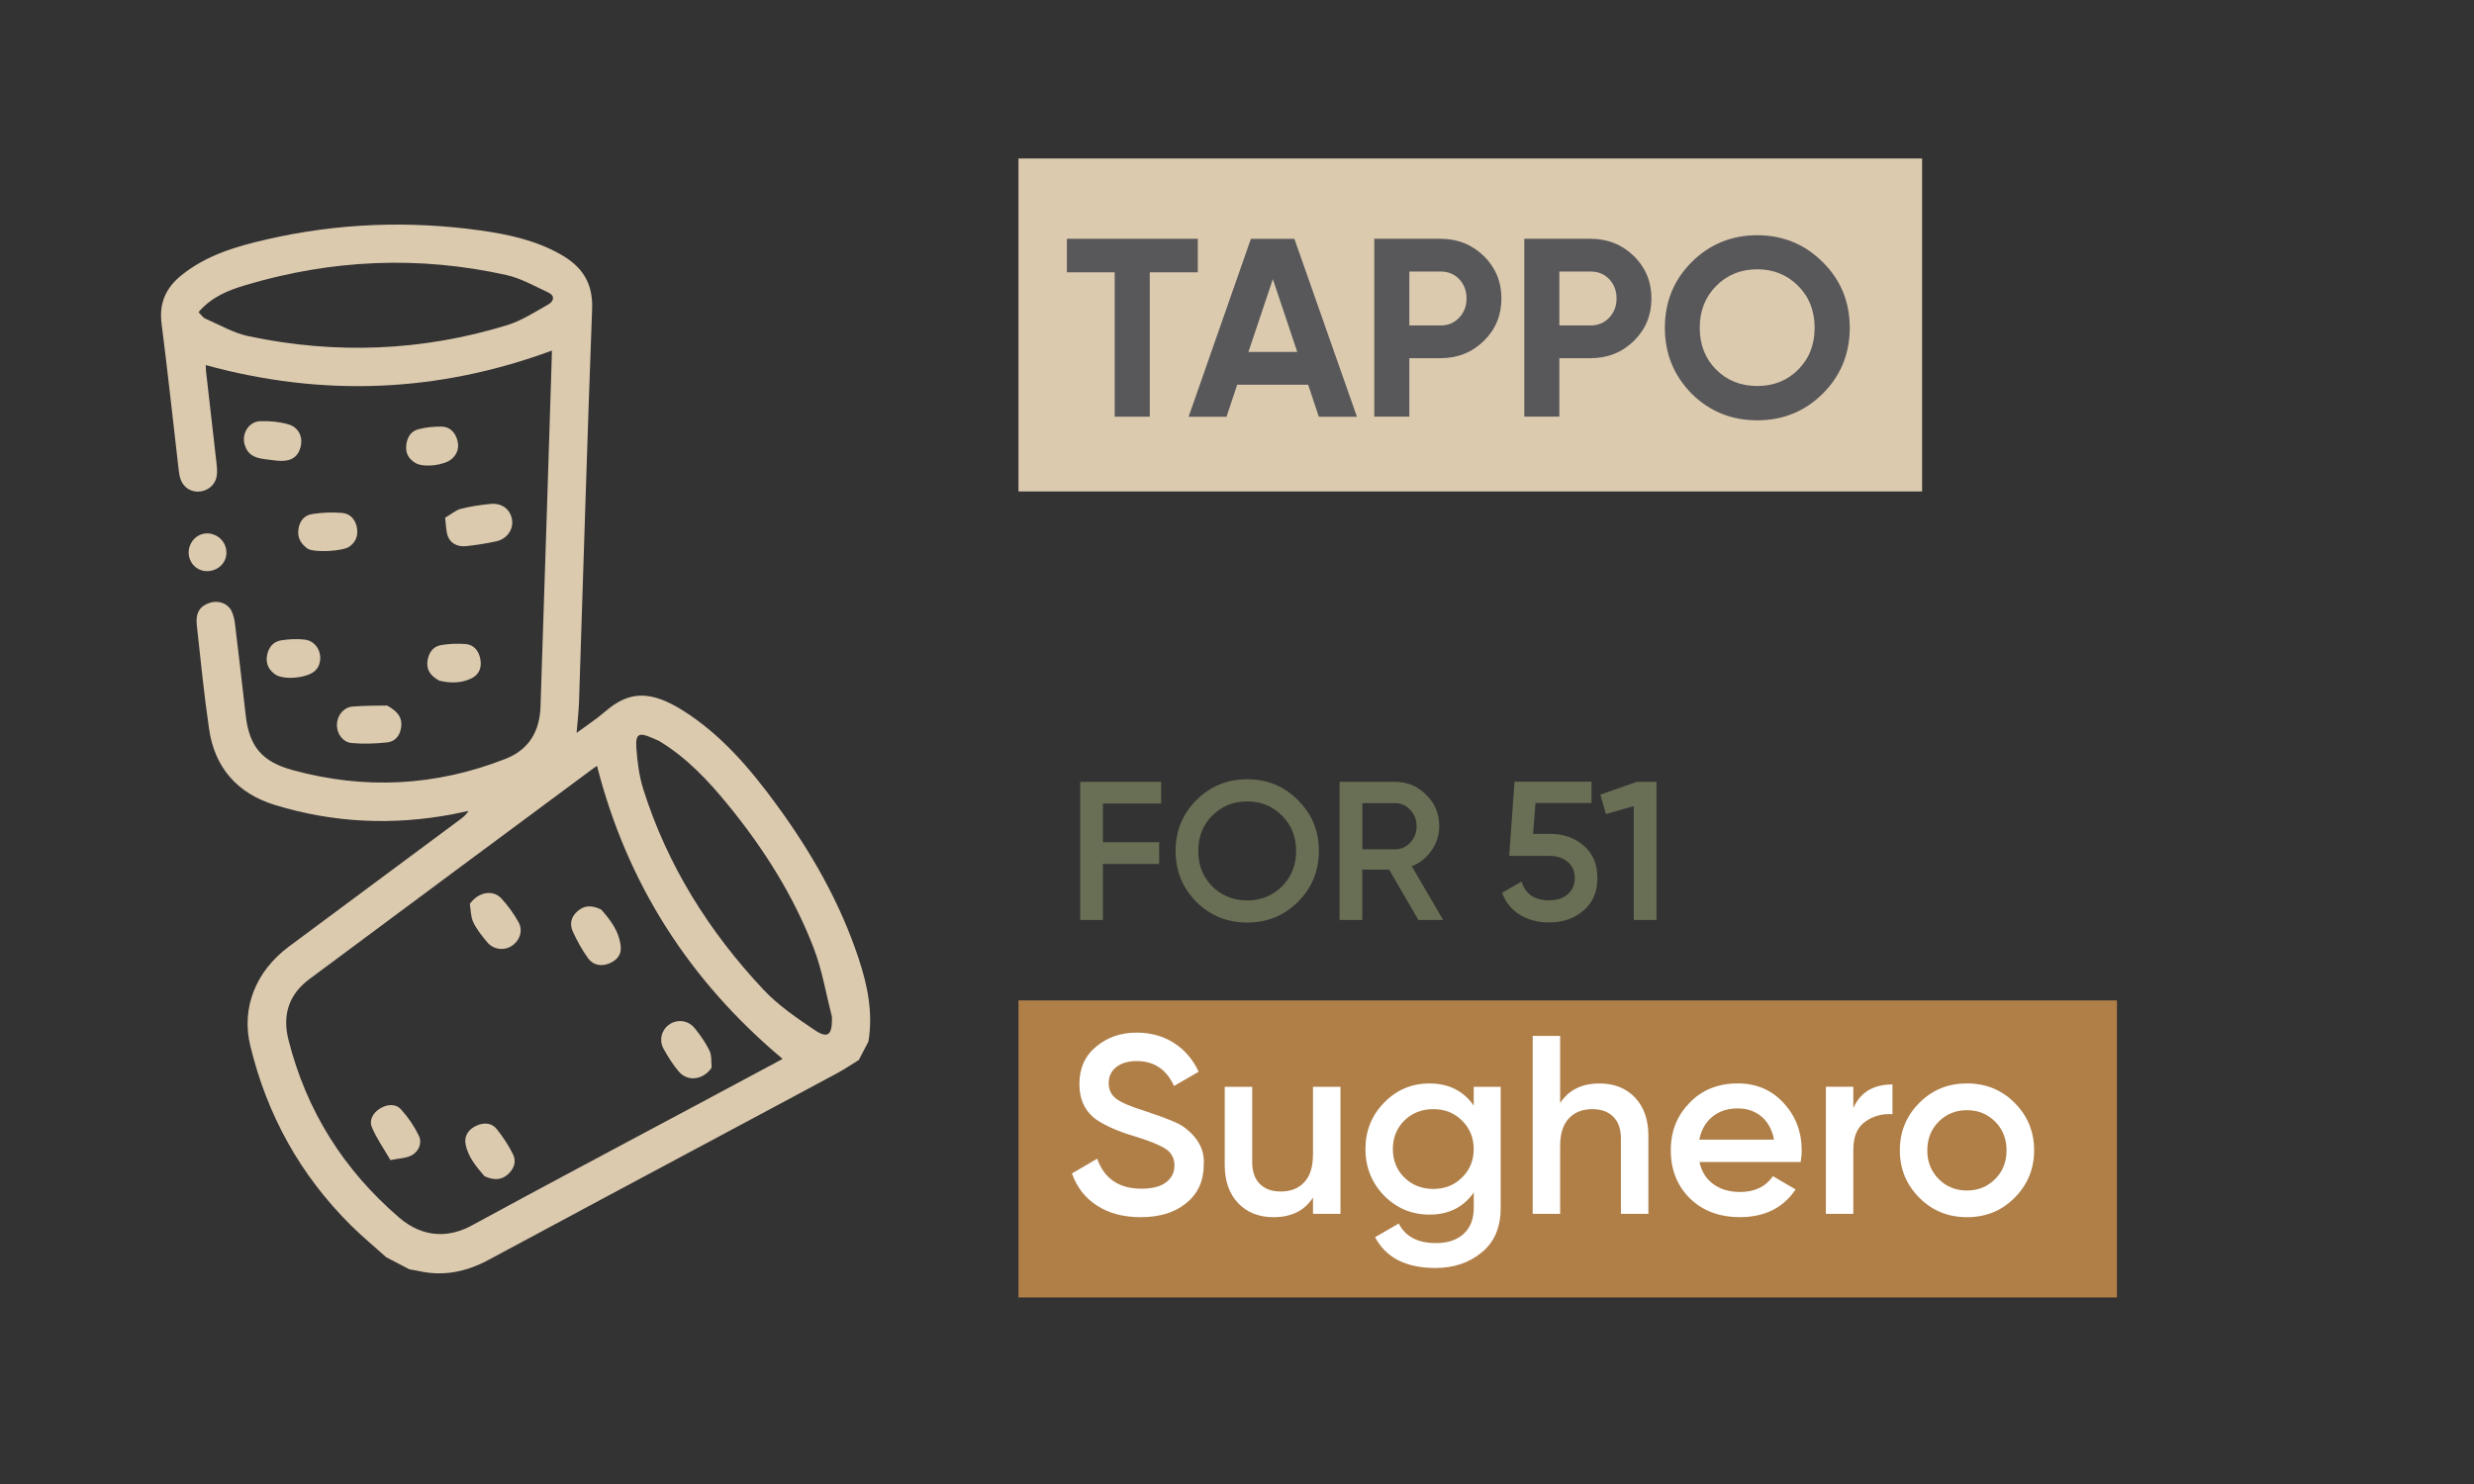
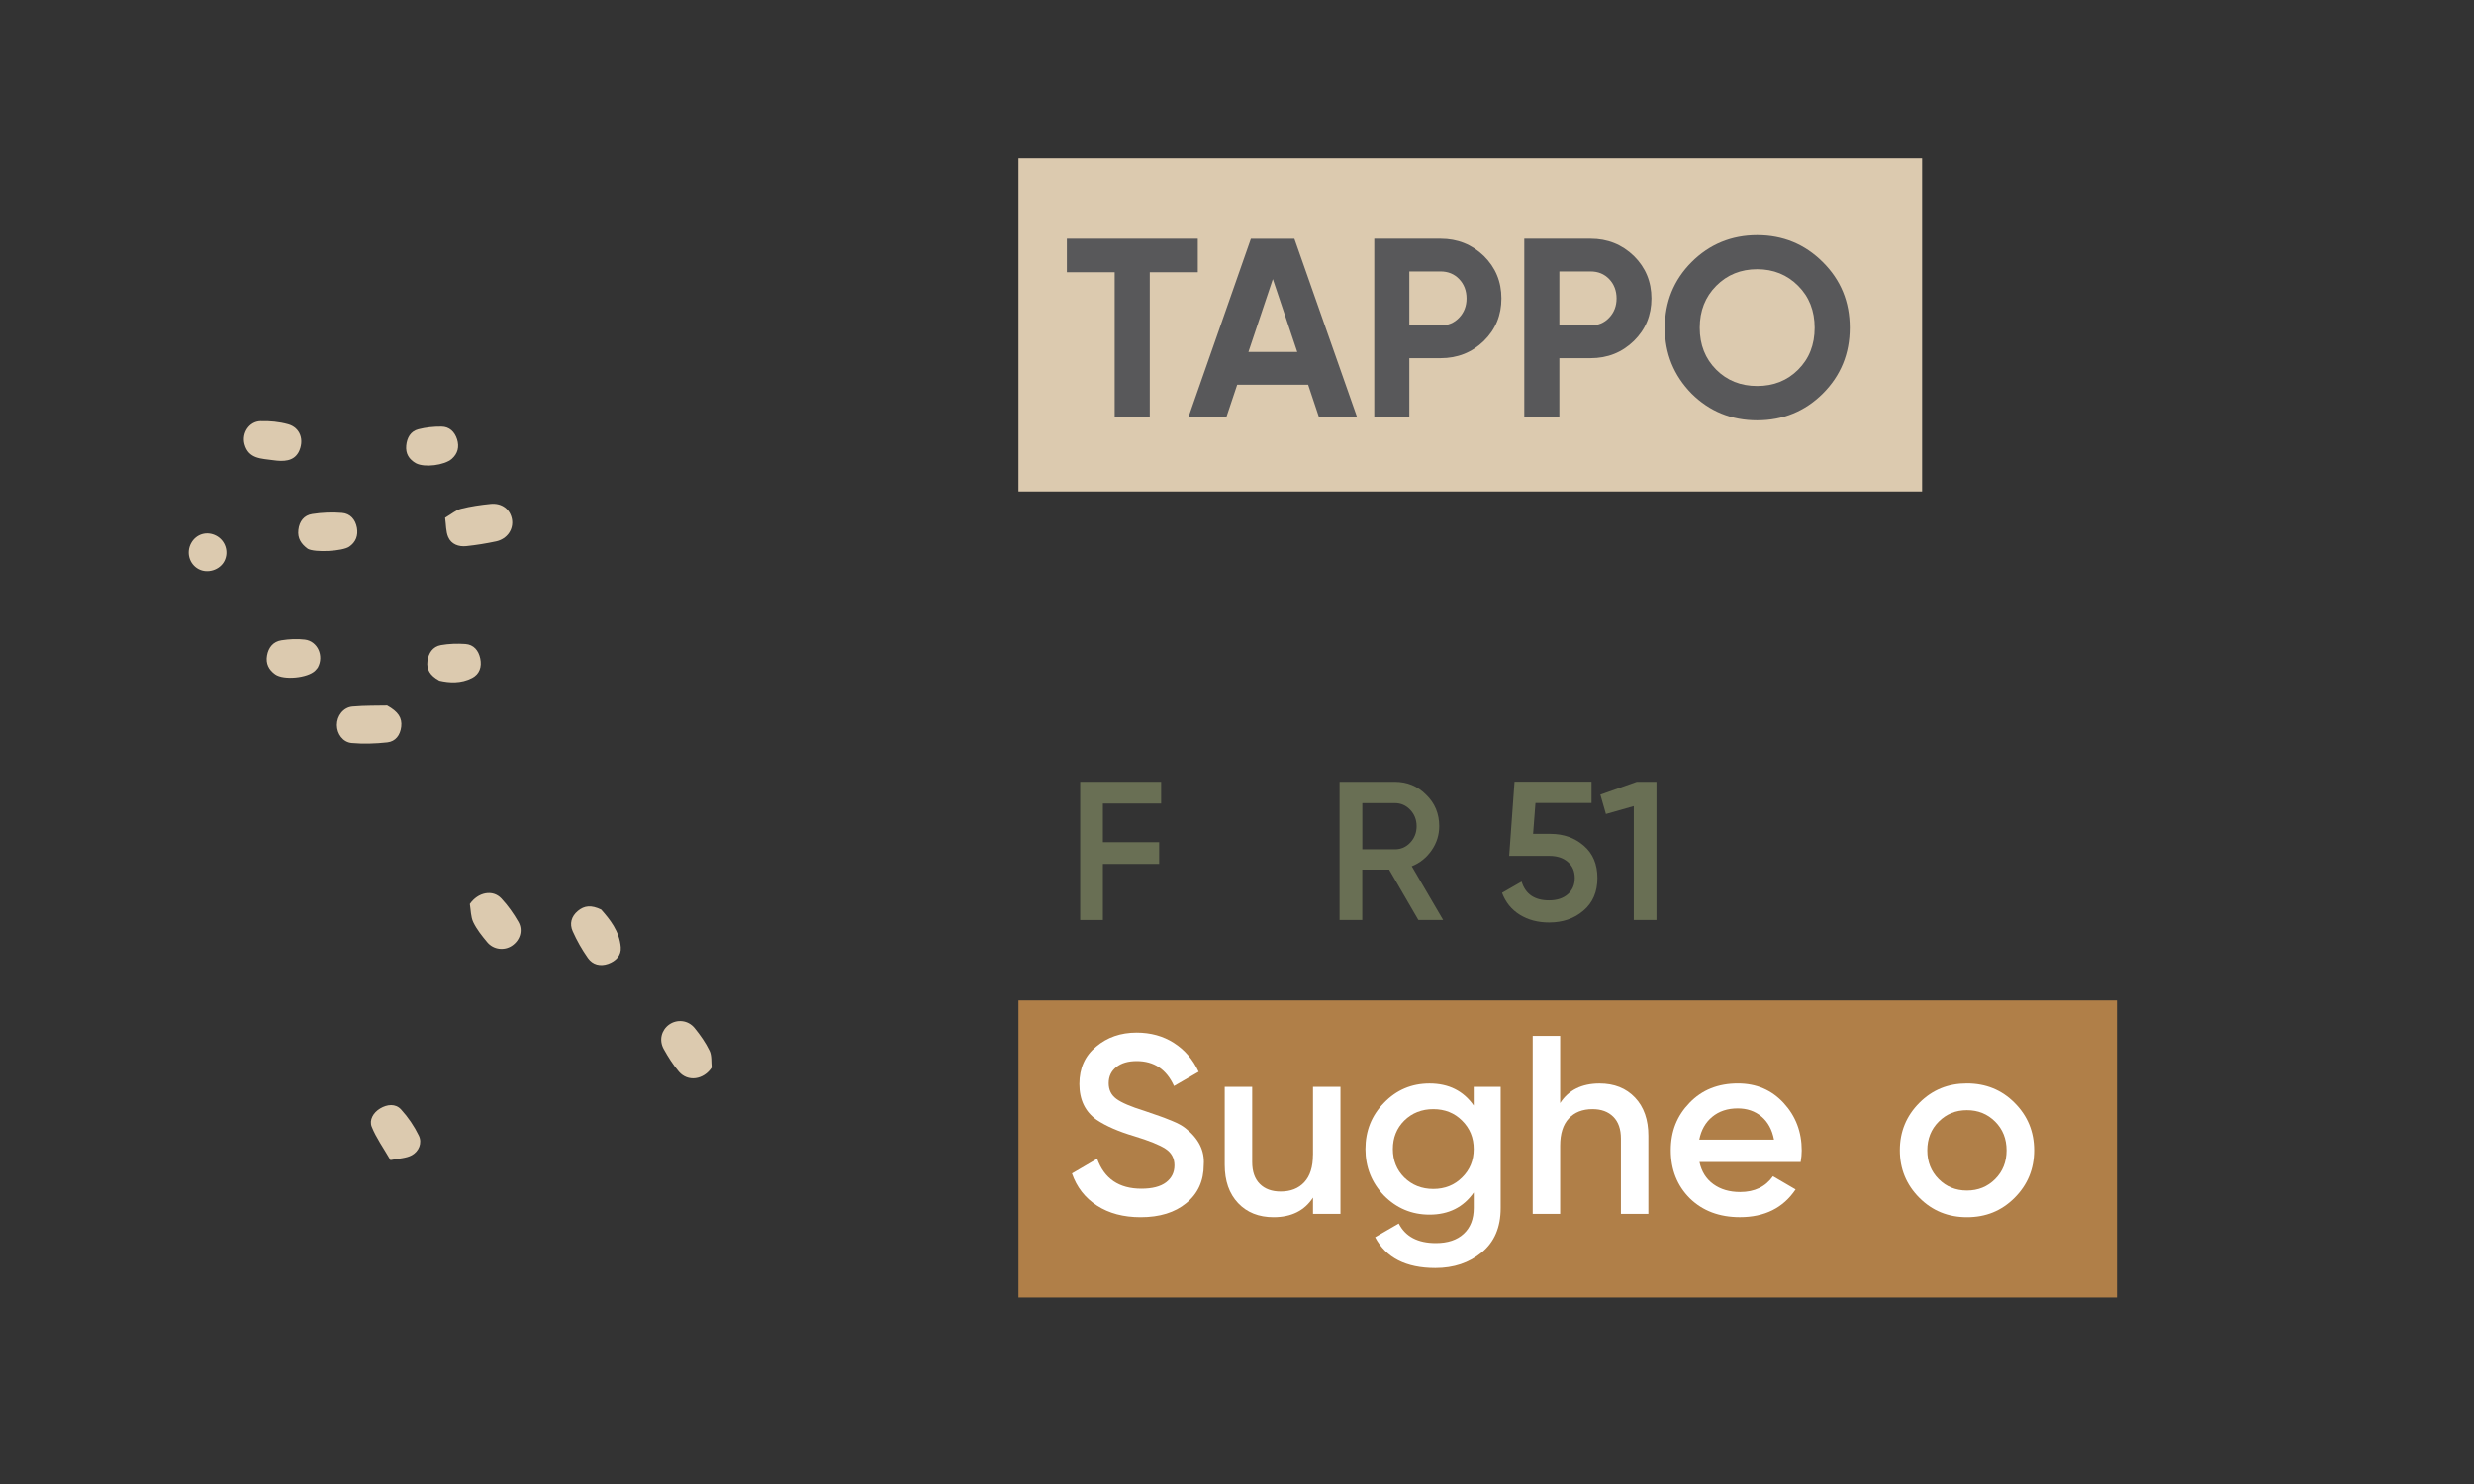
<svg xmlns="http://www.w3.org/2000/svg" id="Livello_1" data-name="Livello 1" viewBox="0 0 500 300">
  <rect x="0" y="0" width="500" height="300" fill="#333333" stroke="none" />
  <defs>
    <style>
      .cls-1 {
        fill: #696f54;
      }

      .cls-2 {
        fill: #fff;
      }

      .cls-3 {
        fill: #b07f48;
      }

      .cls-4 {
        fill: #dccaaf;
      }

      .cls-5 {
        fill: #58585a;
      }
    </style>
  </defs>
  <rect class="cls-3" x="205.84" y="202.24" width="222" height="60.05" />
  <rect class="cls-4" x="205.84" y="32.04" width="182.62" height="67.31" />
  <g>
    <path class="cls-5" d="M215.62,48.27h26.46v6.78h-9.71v29.19h-7.09v-29.19h-9.66v-6.78Z" />
    <path class="cls-5" d="M274.25,84.25h-7.71l-2.16-6.47h-14.34l-2.16,6.47h-7.66l12.59-35.97h8.79l12.64,35.97Zm-17.01-27.8l-4.93,14.7h9.87l-4.93-14.7Z" />
    <path class="cls-5" d="M277.74,48.27h13.41c3.42,0,6.34,1.17,8.74,3.49,2.36,2.33,3.55,5.19,3.55,8.58s-1.18,6.25-3.55,8.58c-2.4,2.33-5.31,3.49-8.74,3.49h-6.32v11.82h-7.09V48.27Zm7.09,17.52h6.32c1.51,0,2.76-.52,3.75-1.57,.99-1.04,1.49-2.34,1.49-3.88s-.5-2.88-1.49-3.91c-.99-1.03-2.24-1.54-3.75-1.54h-6.32v10.89Z" />
    <path class="cls-5" d="M308.06,48.27h13.41c3.42,0,6.34,1.17,8.74,3.49,2.36,2.33,3.55,5.19,3.55,8.58s-1.18,6.25-3.55,8.58c-2.4,2.33-5.31,3.49-8.74,3.49h-6.32v11.82h-7.09V48.27Zm7.09,17.52h6.32c1.51,0,2.76-.52,3.75-1.57,.99-1.04,1.49-2.34,1.49-3.88s-.5-2.88-1.49-3.91c-.99-1.03-2.24-1.54-3.75-1.54h-6.32v10.89Z" />
    <path class="cls-5" d="M368.39,79.57c-3.63,3.6-8.05,5.4-13.26,5.4s-9.63-1.8-13.26-5.4c-3.6-3.67-5.4-8.1-5.4-13.31s1.8-9.66,5.4-13.26,8.05-5.45,13.26-5.45,9.63,1.82,13.26,5.45c3.63,3.6,5.45,8.02,5.45,13.26s-1.82,9.68-5.45,13.31Zm-21.53-4.83c2.19,2.19,4.95,3.29,8.27,3.29s6.08-1.1,8.27-3.29c2.23-2.23,3.34-5.05,3.34-8.48s-1.11-6.25-3.34-8.48c-2.23-2.23-4.98-3.34-8.27-3.34s-6.05,1.11-8.27,3.34-3.34,5.05-3.34,8.48,1.11,6.25,3.34,8.48Z" />
  </g>
  <g>
    <path class="cls-2" d="M230.52,246.06c-3.46,0-6.4-.78-8.81-2.34-2.42-1.56-4.1-3.73-5.06-6.5l5.09-2.98c1.44,4.04,4.42,6.06,8.94,6.06,2.19,0,3.85-.43,4.98-1.28,1.13-.86,1.7-2,1.7-3.44s-.6-2.55-1.8-3.34-3.32-1.64-6.37-2.57c-3.12-.92-5.64-2.02-7.55-3.29-2.33-1.64-3.49-4.06-3.49-7.25s1.13-5.7,3.39-7.55c2.23-1.88,4.95-2.83,8.17-2.83,2.84,0,5.35,.69,7.53,2.08s3.85,3.33,5.01,5.83l-4.98,2.88c-1.51-3.36-4.03-5.04-7.55-5.04-1.71,0-3.08,.4-4.11,1.21-1.03,.81-1.54,1.89-1.54,3.26s.51,2.39,1.54,3.16c1.03,.77,2.93,1.58,5.7,2.44,1.71,.58,2.71,.93,2.98,1.03,.44,.14,1.34,.48,2.67,1.03,1.1,.45,1.97,.92,2.62,1.44,2.67,2.09,3.91,4.56,3.7,7.4,0,3.25-1.18,5.84-3.55,7.76-2.29,1.88-5.36,2.83-9.2,2.83Z" />
    <path class="cls-2" d="M265.36,233.47v-13.77h5.55v25.69h-5.55v-3.29c-1.71,2.64-4.37,3.96-7.97,3.96-2.98,0-5.37-.95-7.17-2.85-1.8-1.9-2.7-4.48-2.7-7.73v-15.78h5.55v15.21c0,1.92,.51,3.39,1.54,4.42s2.43,1.54,4.21,1.54c2.02,0,3.61-.62,4.78-1.88s1.75-3.09,1.75-5.52Z" />
    <path class="cls-2" d="M297.84,223.5v-3.8h5.45v24.51c0,3.91-1.28,6.9-3.85,8.99-2.54,2.09-5.65,3.13-9.35,3.13-5.93,0-9.99-2.07-12.18-6.22l4.78-2.77c1.34,2.64,3.84,3.96,7.5,3.96,2.4,0,4.27-.62,5.63-1.88,1.35-1.25,2.03-2.99,2.03-5.22v-3.13c-2.09,2.98-5.07,4.47-8.94,4.47-3.6,0-6.66-1.29-9.2-3.85-2.5-2.6-3.75-5.74-3.75-9.4s1.25-6.82,3.75-9.35c2.5-2.6,5.57-3.91,9.2-3.91,3.87,0,6.85,1.49,8.94,4.47Zm-14.03,14.54c1.58,1.54,3.53,2.31,5.86,2.31s4.26-.77,5.81-2.31c1.58-1.54,2.36-3.46,2.36-5.75s-.79-4.21-2.36-5.76c-1.54-1.54-3.48-2.31-5.81-2.31s-4.28,.77-5.86,2.31c-1.54,1.54-2.31,3.46-2.31,5.76s.77,4.21,2.31,5.75Z" />
    <path class="cls-2" d="M323.27,219.03c2.98,0,5.37,.95,7.17,2.85s2.7,4.48,2.7,7.73v15.78h-5.55v-15.21c0-1.92-.51-3.39-1.54-4.42-1.03-1.03-2.43-1.54-4.21-1.54-2.02,0-3.61,.63-4.78,1.88-1.17,1.25-1.75,3.09-1.75,5.52v13.77h-5.55v-35.97h5.55v13.57c1.71-2.64,4.37-3.96,7.97-3.96Z" />
    <path class="cls-2" d="M363.92,234.91h-20.45c.41,1.92,1.34,3.41,2.8,4.47,1.46,1.06,3.26,1.59,5.42,1.59,2.91,0,5.12-1.06,6.63-3.19l4.57,2.67c-2.5,3.73-6.25,5.6-11.25,5.6-4.15,0-7.52-1.27-10.12-3.8-2.57-2.57-3.85-5.81-3.85-9.71s1.27-7.01,3.8-9.61c2.5-2.6,5.75-3.91,9.76-3.91,3.73,0,6.82,1.32,9.25,3.96,2.43,2.64,3.65,5.84,3.65,9.61,0,.69-.07,1.46-.21,2.31Zm-20.5-4.52h15.11c-.38-2.02-1.23-3.58-2.54-4.68-1.32-1.1-2.92-1.64-4.8-1.64-2.06,0-3.77,.57-5.14,1.7-1.37,1.13-2.24,2.67-2.62,4.62Z" />
-     <path class="cls-2" d="M374.56,219.69v4.32c1.4-3.19,4.04-4.78,7.91-4.78v6.01c-2.09-.14-3.94,.38-5.55,1.54-1.58,1.13-2.36,3.01-2.36,5.65v12.95h-5.55v-25.69h5.55Z" />
    <path class="cls-2" d="M397.53,246.06c-3.8,0-7.01-1.3-9.61-3.91-2.64-2.64-3.96-5.84-3.96-9.61s1.32-6.97,3.96-9.61,5.81-3.91,9.61-3.91,7.01,1.3,9.61,3.91c2.64,2.64,3.96,5.84,3.96,9.61s-1.32,6.97-3.96,9.61-5.81,3.91-9.61,3.91Zm-8.02-13.51c0,2.33,.77,4.26,2.31,5.81,1.54,1.54,3.44,2.31,5.7,2.31s4.16-.77,5.7-2.31c1.54-1.54,2.31-3.48,2.31-5.81s-.77-4.27-2.31-5.81c-1.54-1.54-3.44-2.31-5.7-2.31s-4.16,.77-5.7,2.31-2.31,3.48-2.31,5.81Z" />
  </g>
  <g>
    <path class="cls-1" d="M234.67,158.05v4.39h-11.77v7.82h11.37v4.39h-11.37v11.33h-4.59v-27.93h16.36Z" />
-     <path class="cls-1" d="M262.32,182.31c-2.79,2.79-6.21,4.19-10.25,4.19s-7.48-1.4-10.29-4.19c-2.79-2.82-4.19-6.25-4.19-10.3s1.4-7.46,4.19-10.25c2.82-2.82,6.25-4.23,10.29-4.23s7.46,1.41,10.25,4.23c2.82,2.79,4.23,6.21,4.23,10.25s-1.41,7.48-4.23,10.3Zm-17.32-3.11c1.94,1.89,4.3,2.83,7.06,2.83s5.13-.94,7.02-2.83,2.87-4.31,2.87-7.18-.96-5.25-2.87-7.14c-1.89-1.92-4.23-2.87-7.02-2.87s-5.15,.96-7.06,2.87c-1.89,1.89-2.83,4.27-2.83,7.14s.94,5.24,2.83,7.18Z" />
    <path class="cls-1" d="M291.69,185.98h-5.03l-5.91-10.18h-5.43v10.18h-4.59v-27.93h11.17c2.5,0,4.62,.88,6.34,2.63,1.76,1.7,2.63,3.82,2.63,6.34,0,1.78-.51,3.41-1.54,4.89s-2.36,2.55-4.01,3.21l6.34,10.85Zm-9.78-23.62h-6.58v9.34h6.58c1.22,0,2.26-.45,3.11-1.36,.85-.9,1.28-2.01,1.28-3.31s-.43-2.41-1.28-3.31c-.85-.9-1.89-1.36-3.11-1.36Z" />
    <path class="cls-1" d="M309.84,168.58h3.51c2.66,0,4.91,.8,6.74,2.39,1.83,1.57,2.75,3.75,2.75,6.54s-.94,4.99-2.83,6.58c-1.86,1.6-4.18,2.39-6.94,2.39-2.26,0-4.23-.52-5.91-1.56-1.68-1.04-2.87-2.51-3.59-4.43l3.95-2.27c.77,2.53,2.62,3.79,5.55,3.79,1.57,0,2.83-.41,3.77-1.22,.94-.81,1.42-1.91,1.42-3.29s-.47-2.44-1.4-3.25c-.93-.81-2.17-1.22-3.71-1.22h-8.14l1.08-15h15.56v4.31h-11.33l-.48,6.22Z" />
    <path class="cls-1" d="M323.45,160.64l7.34-2.59h3.99v27.93h-4.59v-23.02l-5.63,1.6-1.12-3.91Z" />
  </g>
  <g id="_1qPKmF" data-name="1qPKmF">
    <g>
-       <path class="cls-4" d="M77.99,254.1c-2.36-2.12-4.81-4.15-7.05-6.37-10.25-10.16-16.97-22.32-20.36-36.34-1.83-7.57,1.04-15,7.83-20.05,11.53-8.58,23.08-17.14,34.62-25.71,.6-.44,1.18-.91,1.66-1.7-1.06,.22-2.12,.46-3.19,.67-12.16,2.3-24.22,1.75-36.03-1.9-7.45-2.3-12.07-7.48-13.21-15.29-1.02-6.99-1.72-14.04-2.49-21.06-.27-2.46,.64-3.86,2.63-4.49,1.66-.53,3.5,.03,4.32,1.52,.44,.81,.66,1.79,.77,2.72,.76,6.2,1.46,12.4,2.18,18.6,.73,6.26,3.33,9.29,9.44,10.97,14.61,4.01,28.98,3.26,43.07-2.27,4.71-1.85,6.9-5.55,7.06-10.56,.43-13.73,.9-27.46,1.34-41.19,.32-9.79,.62-19.58,.93-29.37,.02-.5,.02-.99,.03-1.41-23.01,8.5-46.25,9.44-69.95,2.94,.01,.3,0,.78,.05,1.25,.71,6.2,1.43,12.4,2.12,18.61,.08,.75,.15,1.53,.08,2.28-.17,1.82-1.51,3.14-3.32,3.4-1.78,.25-3.44-.73-4.04-2.49-.24-.71-.32-1.49-.41-2.25-1.13-9.74-2.18-19.5-3.42-29.23-.52-4.1,.88-7.19,3.99-9.71,5.06-4.1,11.14-5.87,17.29-7.28,14.29-3.28,28.74-3.83,43.26-1.79,5.54,.78,11.02,1.97,16,4.76,4.37,2.44,6.69,5.75,6.48,11.08-1,26.5-1.77,53.01-2.65,79.51-.07,2.01-.31,4-.49,6.21,1.99-1.48,4.02-2.79,5.83-4.36,4.68-4.03,8.97-4.39,15.73-.12,7.65,4.83,13.44,11.62,18.72,18.82,7.04,9.59,12.93,19.83,16.7,31.2,1.82,5.49,2.97,11.04,2,16.86-.65,1.24-1.3,2.49-1.95,3.73-1.44,.88-2.84,1.84-4.33,2.64-7.79,4.2-15.59,8.35-23.39,12.53-15.71,8.41-31.43,16.79-47.11,25.24-4.43,2.38-9.02,3.36-13.99,2.27-.66-.15-1.34-.25-2.01-.37-1.58-.83-3.16-1.66-4.75-2.48Zm80.17-40.04c-18.9-15.86-31.42-35.46-37.5-59.22-.13,.08-.35,.2-.54,.34-19.2,14.24-38.41,28.47-57.59,42.75-4.16,3.1-5.51,7.26-4.22,12.32,3.63,14.33,11.1,26.19,22.32,35.86,5.04,4.34,10.3,4.03,14.73,1.62,15.04-8.2,30.19-16.2,45.3-24.29,5.88-3.15,11.76-6.3,17.52-9.38ZM40.13,63.11c.48,.47,.84,1.06,1.35,1.29,2.9,1.27,5.73,2.93,8.77,3.57,17.58,3.71,35.05,3.04,52.25-2.24,2.92-.9,5.6-2.66,8.3-4.18,1.11-.62,1.47-1.76-.04-2.45-2.75-1.26-5.46-2.84-8.37-3.49-17.76-3.96-35.4-3.16-52.81,2.04-3.45,1.03-6.86,2.39-9.46,5.46Zm93,86.64c-.41-.18-.93-.4-1.45-.63-2.55-1.11-3.27-.76-3.07,2.09,.2,2.78,.55,5.62,1.38,8.26,4.86,15.45,13.29,28.86,24.31,40.6,3,3.19,6.75,5.75,10.42,8.21,2.52,1.69,3.42,.94,3.42-2.12,0-.25,.02-.52-.04-.76-1.17-4.55-1.94-9.25-3.6-13.61-4.05-10.6-10.07-20.13-17.23-28.92-4.06-4.98-8.42-9.69-14.14-13.12Z" />
      <path class="cls-4" d="M89.95,104.67c1.3-.76,2.18-1.55,3.2-1.81,1.96-.5,3.99-.79,6-.99,2.28-.22,3.96,1.08,4.32,3.11,.35,2.03-.98,3.98-3.21,4.46-1.98,.42-4,.75-6.01,.96-1.55,.17-3.04-.37-3.67-1.83-.48-1.11-.42-2.46-.62-3.89Z" />
      <path class="cls-4" d="M78.24,142.63c2.24,1.25,3.06,2.48,2.85,4.29-.21,1.71-1.15,2.97-2.81,3.16-2.38,.26-4.81,.34-7.19,.13-1.82-.16-3-1.88-3-3.64,0-1.84,1.28-3.56,3.14-3.73,2.56-.23,5.15-.16,7.01-.21Z" />
      <path class="cls-4" d="M62.18,110.93c-1.26-.92-2.09-2.07-1.88-3.82,.2-1.74,1.16-2.94,2.78-3.19,1.99-.31,4.05-.4,6.05-.23,1.65,.13,2.71,1.33,3.01,3.01,.27,1.57-.21,2.88-1.55,3.81-1.35,.94-6.94,1.24-8.41,.43Z" />
      <path class="cls-4" d="M60.31,91.46c-1,1.8-2.98,1.88-5.08,1.58-2.35-.34-4.99-.21-5.81-3.24-.6-2.22,.91-4.59,3.21-4.66,1.87-.06,3.82,.13,5.61,.63,2.42,.68,3.36,3.2,2.08,5.7Z" />
      <path class="cls-4" d="M64.23,134.95c-.12,.14-.3,.4-.53,.62-1.49,1.51-6.37,1.98-8.09,.76-1.3-.92-1.93-2.17-1.65-3.79,.29-1.67,1.26-2.85,2.92-3.1,1.55-.24,3.17-.33,4.72-.14,2.56,.3,3.93,3.29,2.62,5.65Z" />
      <path class="cls-4" d="M88.77,137.59c-1.85-.99-2.6-2.26-2.38-3.93,.21-1.62,1.06-2.96,2.75-3.25,1.6-.28,3.28-.33,4.9-.22,1.72,.12,2.68,1.33,3.02,2.96,.34,1.64-.13,3.12-1.64,3.91-2.23,1.16-4.63,1.02-6.66,.54Z" />
      <path class="cls-4" d="M84.07,93.66c-1.41-.79-2.13-1.96-1.97-3.59,.15-1.57,.88-2.89,2.44-3.29,1.51-.39,3.12-.56,4.68-.54,1.61,.01,2.68,1.05,3.16,2.58,.47,1.51,.15,2.87-1.07,3.95-1.47,1.29-5.52,1.8-7.23,.89Z" />
      <path class="cls-4" d="M43.71,108.3c1.83,.97,2.57,3.24,1.66,5.07-.92,1.86-3.42,2.65-5.25,1.67-1.87-1-2.55-3.36-1.49-5.26,1.02-1.84,3.2-2.48,5.08-1.48Z" />
      <path class="cls-4" d="M121.49,183.86c1.74,1.97,3.7,4.36,3.97,7.61,.14,1.7-1,2.82-2.55,3.38-1.61,.57-3.14,.17-4.09-1.17-1.2-1.7-2.24-3.54-3.08-5.43-.66-1.49-.31-2.97,1.04-4.1,1.32-1.1,2.71-1.24,4.72-.28Z" />
      <path class="cls-4" d="M143.83,215.82c-1.64,2.47-4.81,2.94-6.63,.82-1.19-1.39-2.18-2.98-3.07-4.58-.99-1.79-.45-3.82,1.09-4.93,1.59-1.13,3.83-.93,5.15,.69,1.16,1.42,2.24,2.96,3.03,4.6,.47,.98,.31,2.25,.43,3.39Z" />
      <path class="cls-4" d="M94.95,182.74c1.65-2.38,4.63-2.99,6.38-1.11,1.32,1.42,2.48,3.05,3.44,4.74,.99,1.74,.3,3.76-1.33,4.84-1.55,1.03-3.72,.78-4.98-.74-1.05-1.26-2.11-2.58-2.81-4.04-.52-1.09-.49-2.45-.7-3.69Z" />
-       <path class="cls-4" d="M97.92,237.78c-1.52-1.78-3.33-3.79-3.83-6.51-.31-1.66,.61-2.97,2.14-3.68,1.51-.7,3.1-.67,4.18,.68,1.25,1.58,2.39,3.29,3.28,5.1,.75,1.52,.14,3.02-1.13,4.11-1.29,1.09-2.77,1.15-4.64,.3Z" />
      <path class="cls-4" d="M78.91,234.52c-1.43-2.47-2.88-4.49-3.78-6.72-.56-1.39,.3-2.88,1.68-3.71,1.43-.86,3.12-1.04,4.24,.19,1.43,1.56,2.67,3.39,3.59,5.29,.73,1.5,0,3.18-1.4,3.96-1.15,.64-2.65,.64-4.33,.99Z" />
    </g>
  </g>
</svg>